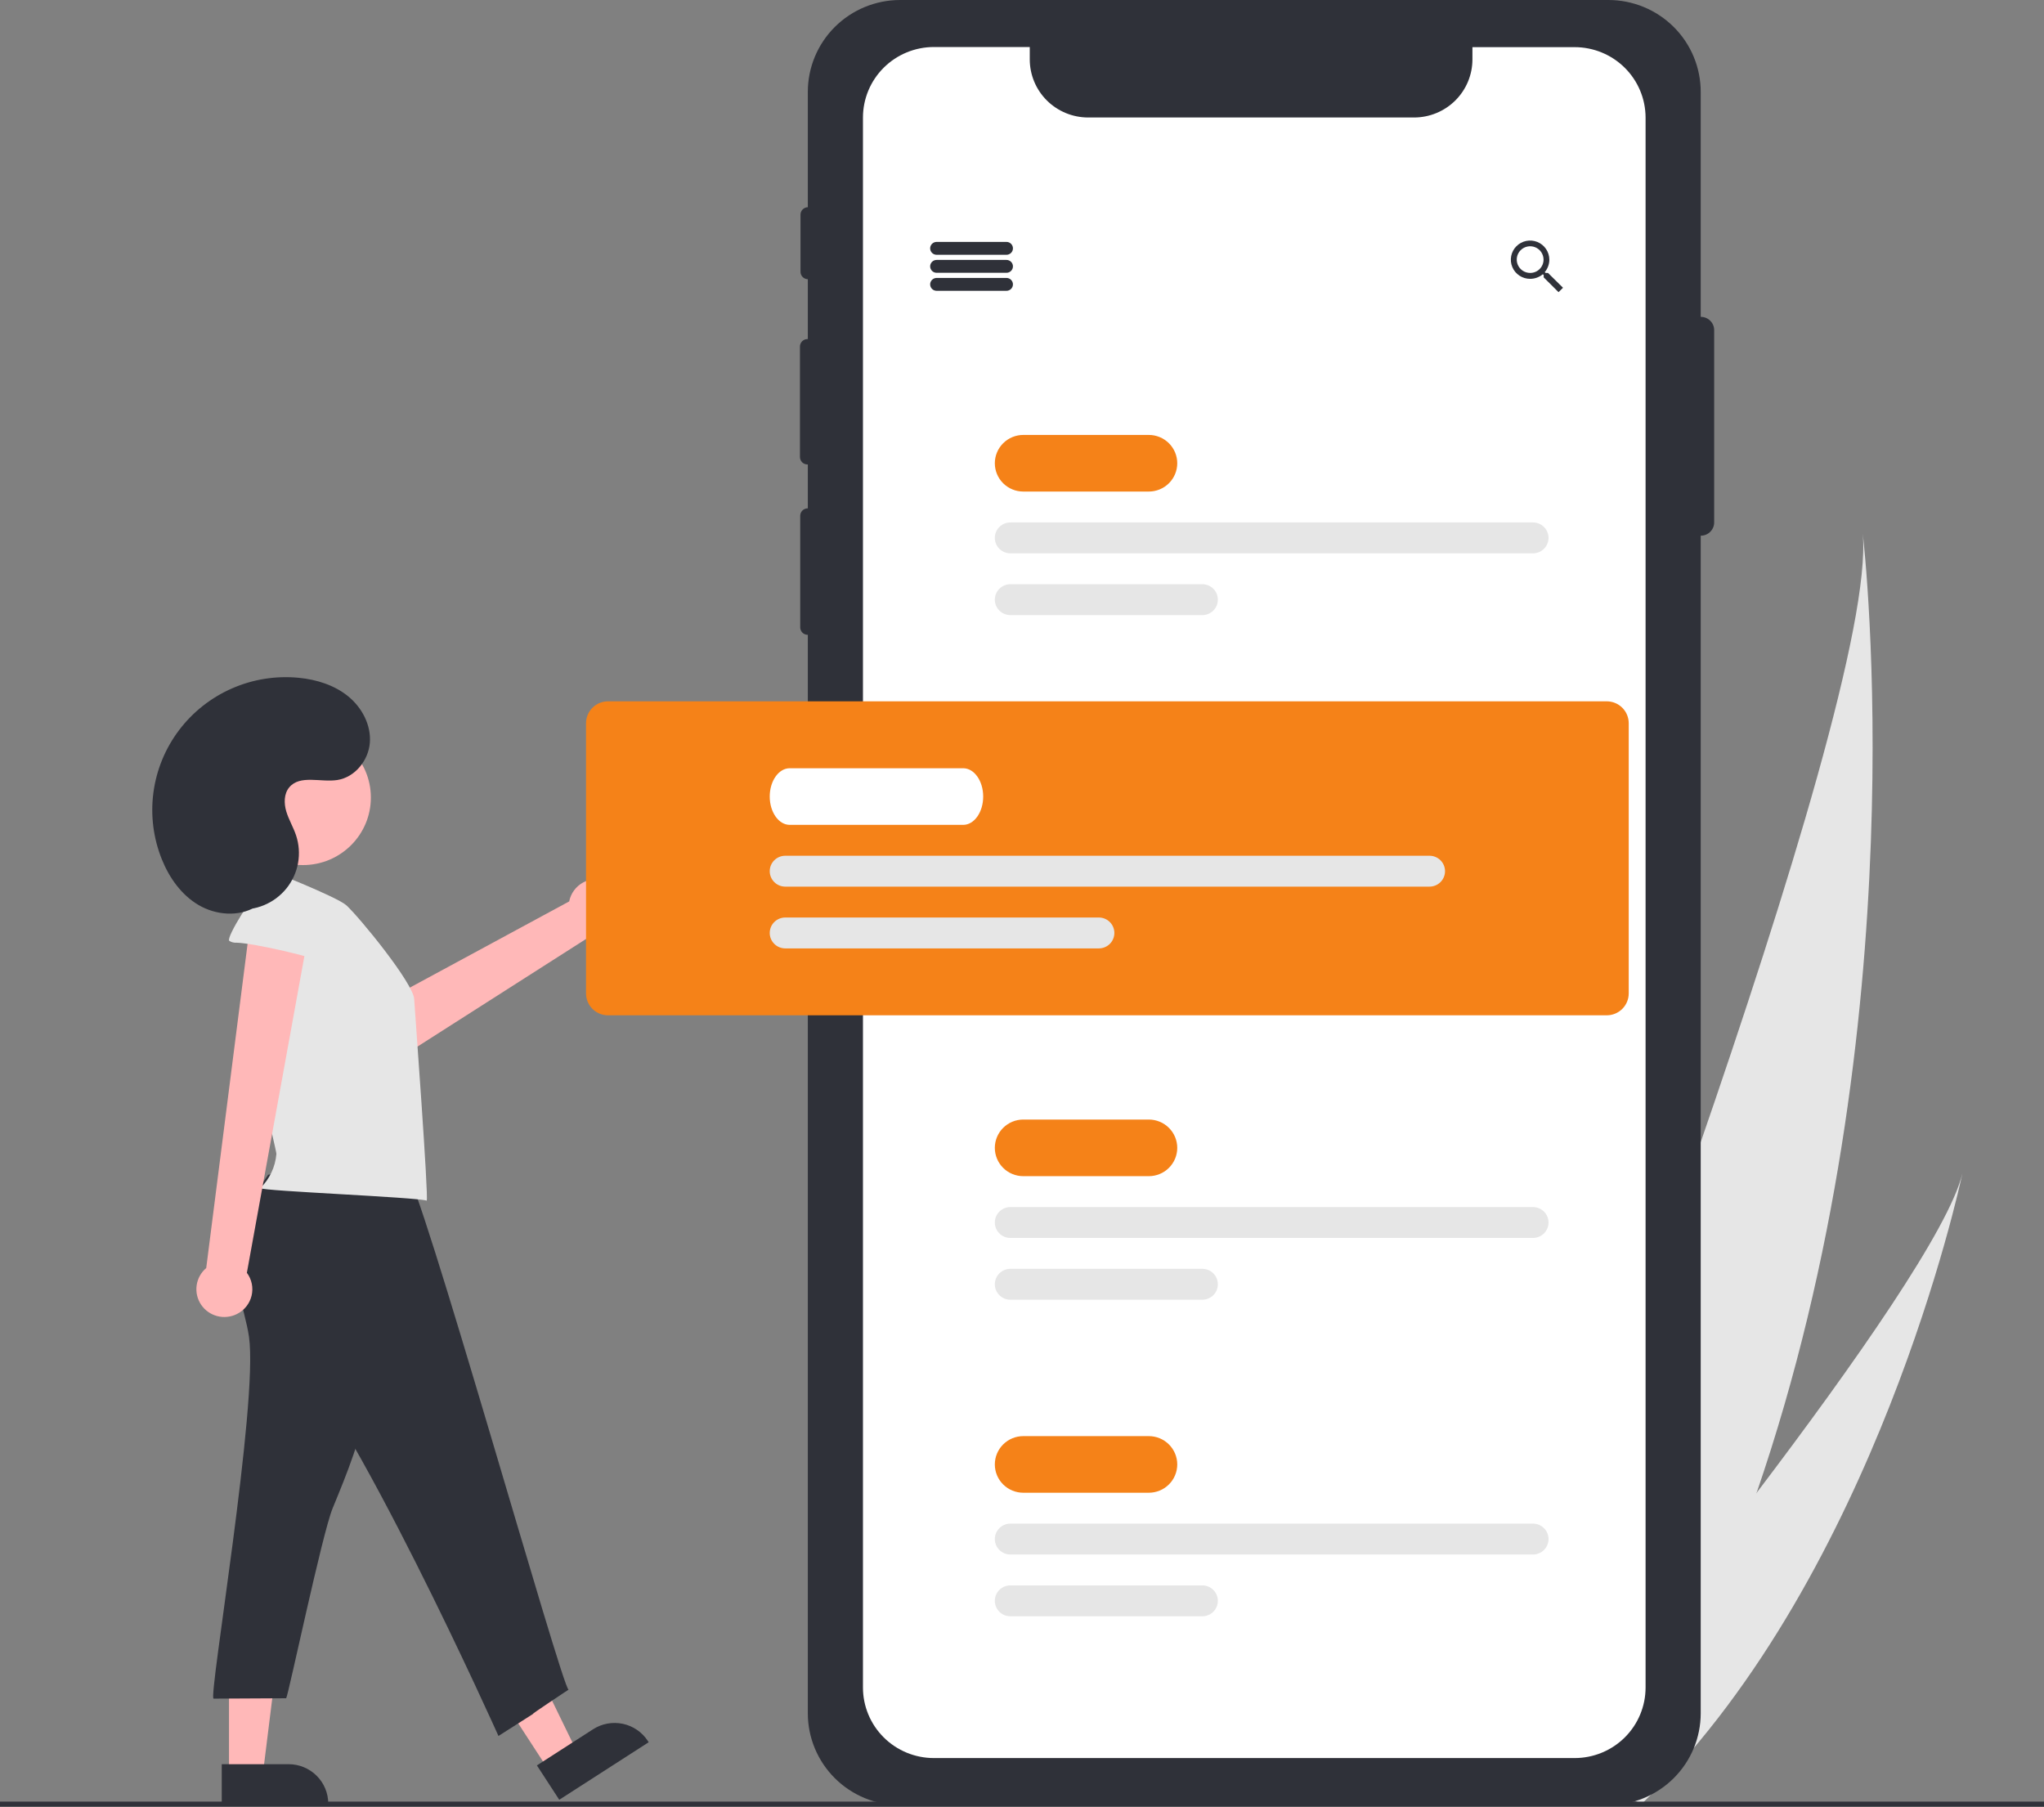
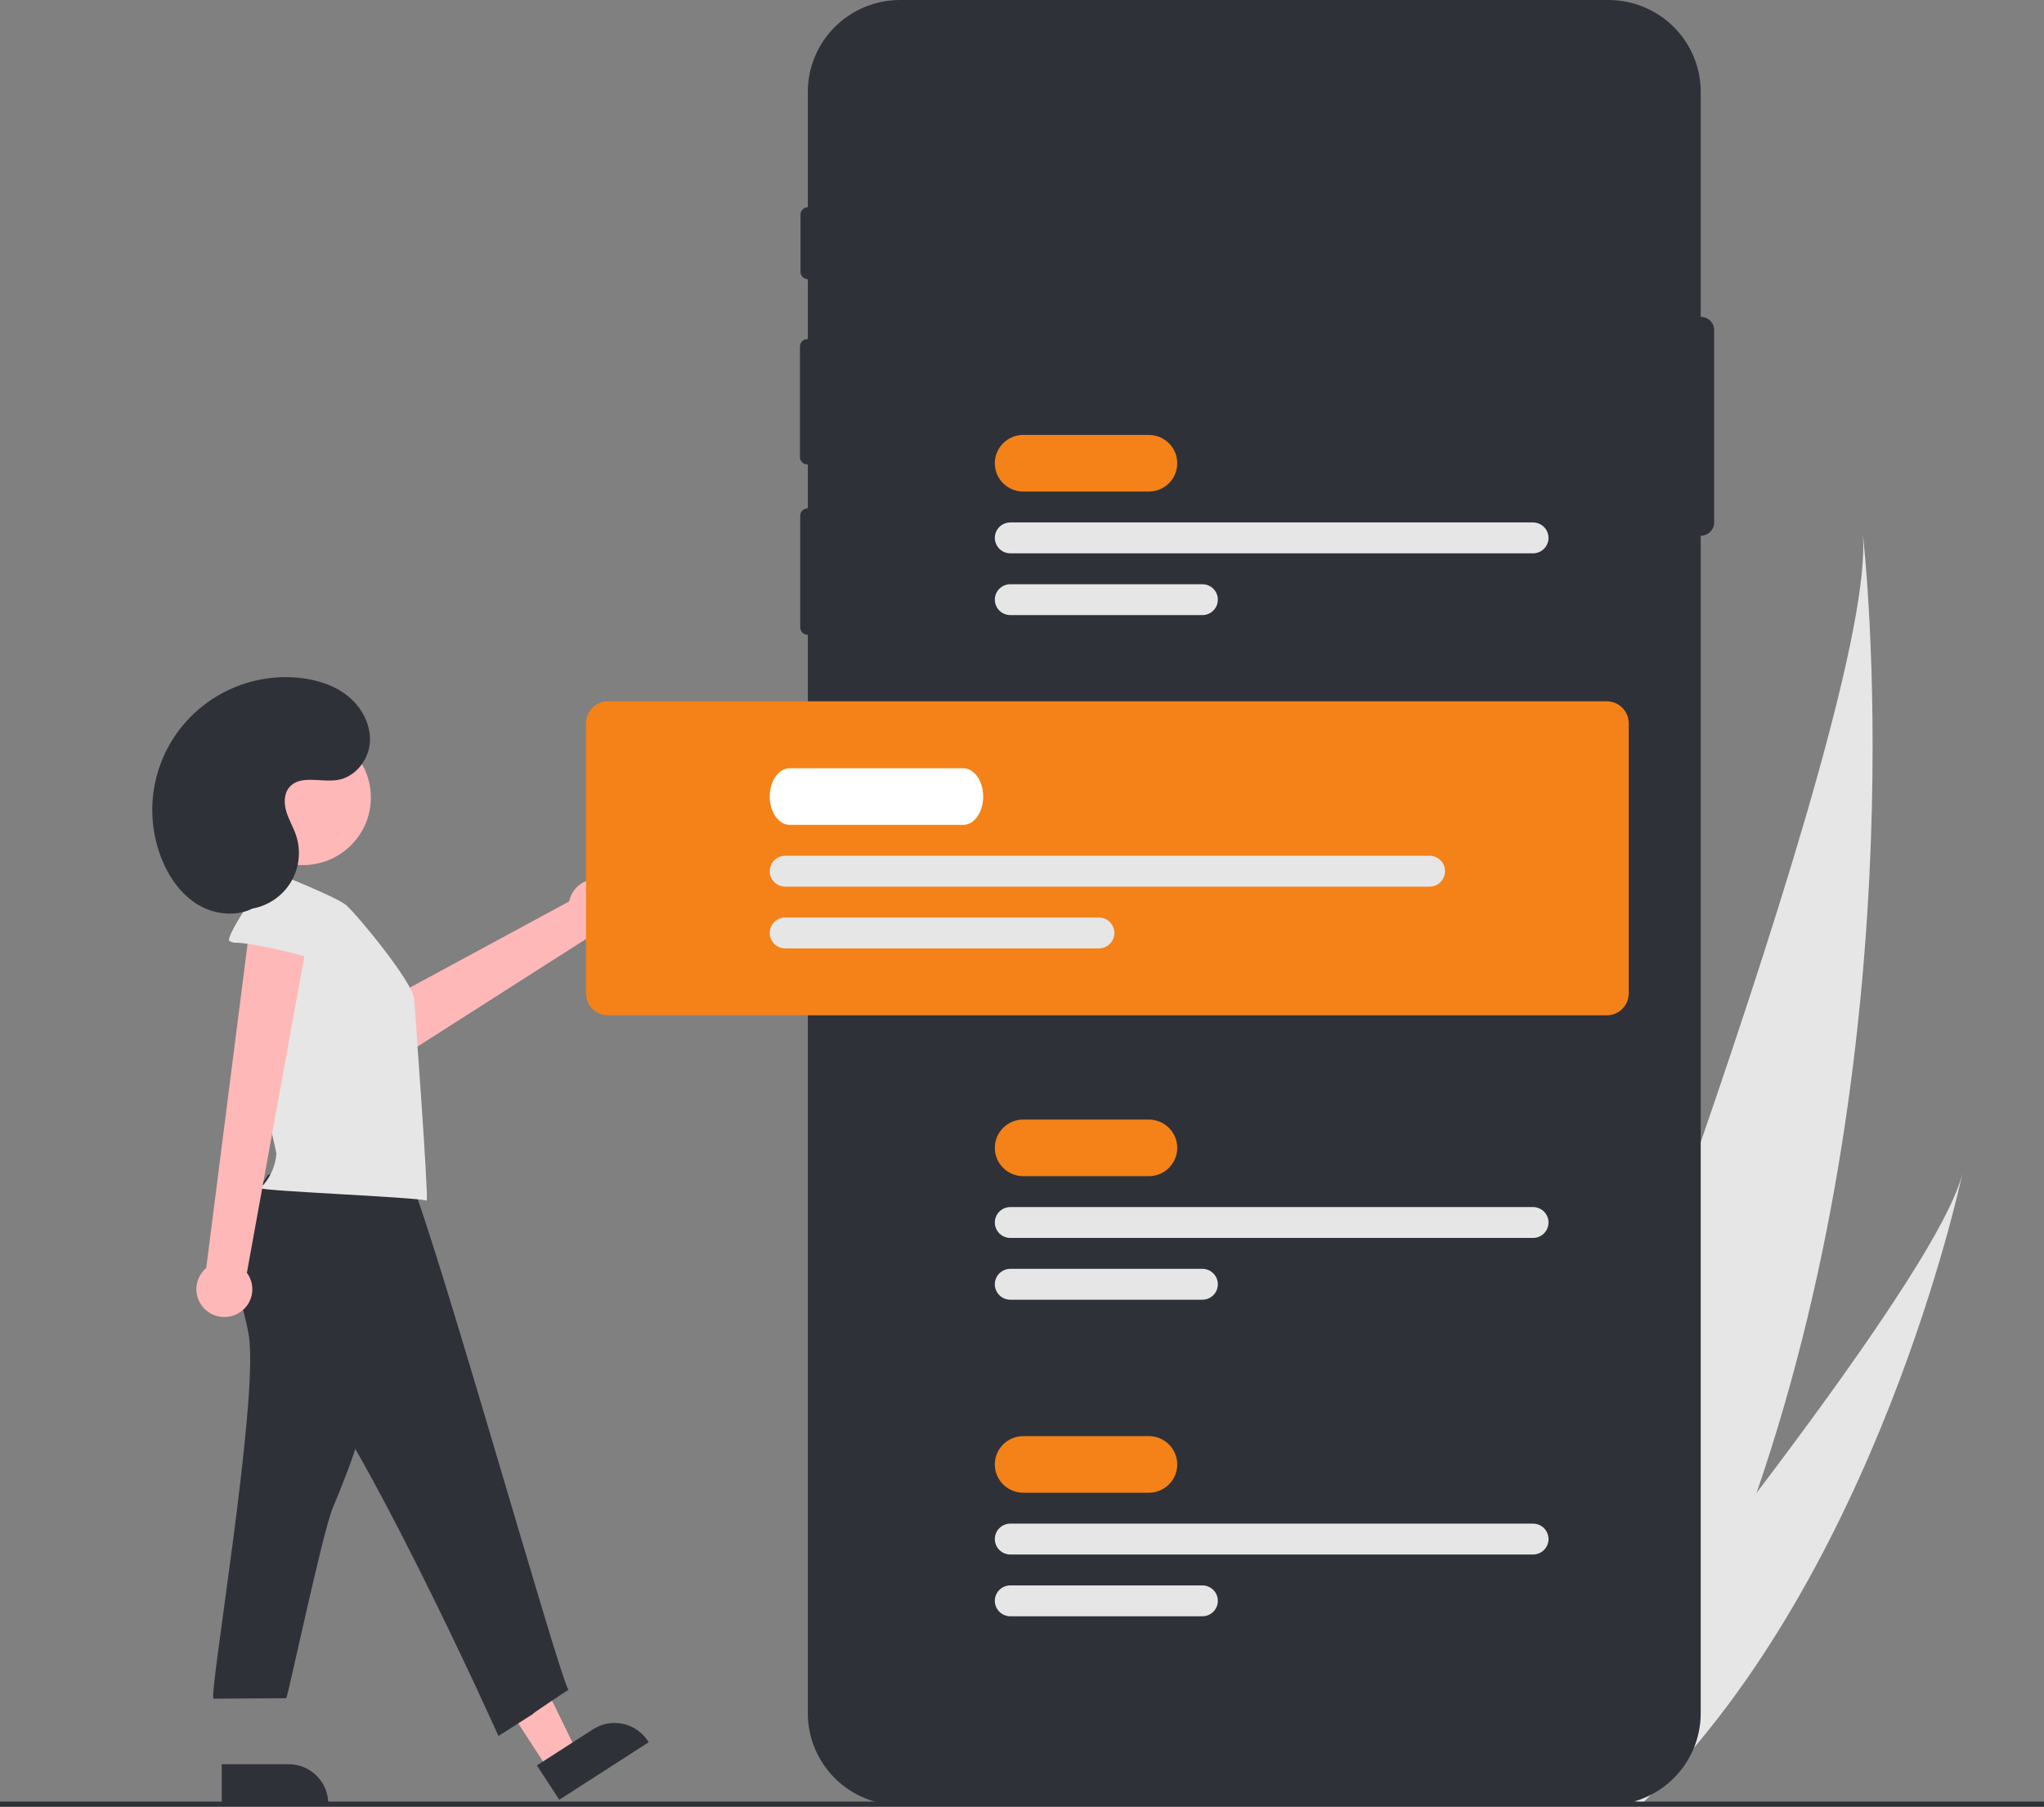
<svg xmlns="http://www.w3.org/2000/svg" width="310" height="274" viewBox="0 0 310 274" fill="none">
  <rect x="0" y="0" width="310" height="274" fill="#808080" stroke="none" />
  <g clip-path="url(#clip0_22_3609)">
    <path d="M266.413 226.397C261.182 241.636 254.456 256.842 245.838 271.314C245.647 271.64 245.453 271.96 245.258 272.284L223.924 265.571C224.047 265.264 224.181 264.92 224.325 264.545C232.93 242.409 284.847 107.545 282.517 80.954C282.768 83.131 290.889 155.162 266.413 226.397Z" fill="#E6E6E6" />
    <path d="M249.954 272.609C249.664 272.904 249.367 273.197 249.067 273.483L233.062 268.447C233.279 268.186 233.531 267.879 233.821 267.533C238.561 261.775 252.653 244.536 266.413 226.397C281.201 206.905 295.609 186.376 297.628 177.941C297.223 179.86 284.594 238.25 249.954 272.609Z" fill="#E6E6E6" />
    <path d="M257.954 48.054C257.948 48.054 257.942 48.055 257.936 48.056V13.93C257.936 10.236 256.461 6.693 253.834 4.08C251.208 1.468 247.646 0 243.931 0H136.522C132.808 0 129.246 1.468 126.619 4.08C123.993 6.693 122.517 10.236 122.517 13.93V31.425C122.221 31.431 121.938 31.553 121.731 31.763C121.523 31.974 121.407 32.257 121.407 32.552V41.217C121.407 41.512 121.523 41.796 121.731 42.006C121.938 42.217 122.221 42.339 122.517 42.345V51.422H122.46C122.311 51.422 122.163 51.452 122.025 51.508C121.888 51.565 121.762 51.648 121.657 51.753C121.551 51.858 121.468 51.983 121.411 52.12C121.354 52.257 121.324 52.404 121.324 52.552V69.308C121.324 69.457 121.354 69.604 121.411 69.741C121.468 69.878 121.551 70.002 121.657 70.108C121.762 70.212 121.888 70.296 122.025 70.352C122.163 70.409 122.311 70.438 122.46 70.438H122.517V77.094H122.499C122.35 77.093 122.203 77.123 122.065 77.18C121.927 77.236 121.802 77.32 121.696 77.424C121.591 77.529 121.507 77.654 121.45 77.791C121.393 77.928 121.363 78.075 121.363 78.223V95.144C121.363 95.292 121.393 95.439 121.45 95.576C121.507 95.713 121.591 95.838 121.696 95.943C121.802 96.047 121.927 96.131 122.065 96.188C122.203 96.244 122.35 96.273 122.499 96.273H122.517V259.827C122.517 263.521 123.993 267.065 126.619 269.677C129.246 272.289 132.808 273.757 136.522 273.757H243.931C247.646 273.757 251.208 272.289 253.834 269.677C256.461 267.065 257.936 263.521 257.936 259.827V81.237C257.942 81.237 257.948 81.239 257.954 81.239C258.219 81.239 258.482 81.186 258.728 81.085C258.973 80.984 259.196 80.836 259.384 80.649C259.572 80.462 259.721 80.241 259.823 79.996C259.924 79.752 259.977 79.491 259.977 79.227V50.066C259.977 49.532 259.764 49.02 259.384 48.643C259.005 48.266 258.49 48.054 257.954 48.054Z" fill="#2F3139" />
-     <path d="M249.574 17.83V255.924C249.573 258.761 248.439 261.481 246.422 263.486C244.405 265.492 241.67 266.618 238.818 266.618H141.635C138.783 266.618 136.048 265.492 134.031 263.486C132.014 261.481 130.88 258.761 130.879 255.924V17.83C130.879 14.992 132.012 12.271 134.029 10.265C136.046 8.259 138.782 7.131 141.635 7.131H156.177V9.009C156.178 11.345 157.112 13.585 158.772 15.237C160.433 16.889 162.685 17.817 165.034 17.818H214.477C216.822 17.813 219.07 16.883 220.727 15.231C222.383 13.58 223.314 11.342 223.314 9.009V7.151H238.818C241.667 7.151 244.4 8.275 246.416 10.277C248.433 12.28 249.568 14.996 249.574 17.83Z" fill="white" />
    <path d="M91.984 133.599C91.41 133.377 90.793 133.284 90.178 133.325C89.563 133.367 88.965 133.542 88.425 133.838C87.886 134.134 87.418 134.544 87.055 135.04C86.692 135.535 86.443 136.104 86.325 136.705L51.693 155.436L57.782 162.252L89.944 141.722C90.973 141.852 92.015 141.603 92.871 141.02C93.728 140.438 94.34 139.563 94.591 138.562C94.843 137.561 94.716 136.502 94.236 135.588C93.755 134.673 92.954 133.965 91.984 133.599Z" fill="#FFB8B8" />
    <path d="M83.151 268.364L87.466 265.587L78.754 247.709L72.385 251.807L83.151 268.364Z" fill="#FFB8B8" />
    <path d="M98.381 264.218L84.818 272.944L81.429 267.732L89.947 262.251C91.285 261.391 92.912 261.094 94.47 261.426C96.028 261.758 97.389 262.693 98.254 264.023L98.381 264.218Z" fill="#2F3139" />
-     <path d="M34.732 269.009H39.872L42.318 249.291H34.732V269.009Z" fill="#FFB8B8" />
    <path d="M49.783 273.756H33.631V267.548H43.776C44.565 267.548 45.346 267.703 46.075 268.003C46.804 268.303 47.466 268.744 48.024 269.298C48.581 269.853 49.024 270.512 49.326 271.237C49.628 271.962 49.783 272.739 49.783 273.524V273.756Z" fill="#2F3139" />
    <path d="M152.646 38.639H142.051C141.791 38.639 141.542 38.536 141.358 38.353C141.174 38.17 141.07 37.922 141.07 37.663C141.07 37.404 141.174 37.156 141.358 36.973C141.542 36.79 141.791 36.687 142.051 36.687H152.646C152.906 36.687 153.156 36.79 153.34 36.973C153.524 37.156 153.627 37.404 153.627 37.663C153.627 37.922 153.524 38.17 153.34 38.353C153.156 38.536 152.906 38.639 152.646 38.639Z" fill="#2F3139" />
    <path d="M152.646 41.37H142.051C141.791 41.37 141.542 41.268 141.358 41.085C141.174 40.902 141.07 40.654 141.07 40.395C141.07 40.136 141.174 39.888 141.358 39.705C141.542 39.522 141.791 39.419 142.051 39.419H152.646C152.906 39.419 153.156 39.522 153.34 39.705C153.524 39.888 153.627 40.136 153.627 40.395C153.627 40.654 153.524 40.902 153.34 41.085C153.156 41.268 152.906 41.37 152.646 41.37Z" fill="#2F3139" />
    <path d="M152.646 44.103H142.051C141.791 44.103 141.542 44 141.358 43.817C141.174 43.634 141.07 43.386 141.07 43.127C141.07 42.868 141.174 42.62 141.358 42.437C141.542 42.254 141.791 42.151 142.051 42.151H152.646C152.906 42.151 153.156 42.254 153.34 42.437C153.524 42.62 153.627 42.868 153.627 43.127C153.627 43.386 153.524 43.634 153.34 43.817C153.156 44 152.906 44.103 152.646 44.103Z" fill="#2F3139" />
    <path d="M234.774 41.39H234.416L234.279 41.277C234.73 40.742 234.978 40.066 234.978 39.368C234.975 38.794 234.8 38.233 234.477 37.758C234.153 37.282 233.696 36.912 233.161 36.695C232.626 36.478 232.039 36.424 231.473 36.539C230.908 36.654 230.389 36.933 229.983 37.342C229.577 37.75 229.301 38.269 229.192 38.833C229.082 39.397 229.143 39.98 229.367 40.51C229.591 41.039 229.967 41.491 230.449 41.807C230.931 42.124 231.496 42.291 232.074 42.288C232.774 42.283 233.45 42.038 233.989 41.593L234.122 41.706V42.065L236.375 44.31L237.05 43.638L234.774 41.39ZM232.074 41.39C231.672 41.392 231.278 41.275 230.943 41.054C230.608 40.833 230.346 40.518 230.191 40.149C230.036 39.78 229.994 39.374 230.071 38.981C230.148 38.589 230.34 38.228 230.623 37.944C230.906 37.66 231.268 37.466 231.662 37.387C232.056 37.307 232.465 37.346 232.837 37.497C233.209 37.649 233.527 37.907 233.752 38.239C233.976 38.57 234.097 38.961 234.099 39.361L234.099 39.368C234.1 39.632 234.049 39.894 233.949 40.138C233.849 40.383 233.702 40.605 233.515 40.793C233.328 40.981 233.107 41.13 232.862 41.233C232.617 41.335 232.355 41.389 232.09 41.39C232.084 41.39 232.079 41.39 232.074 41.39Z" fill="#2F3139" />
    <path d="M174.229 74.547H155.195C154.051 74.547 152.953 74.095 152.143 73.29C151.334 72.485 150.879 71.393 150.879 70.254C150.879 69.115 151.334 68.023 152.143 67.218C152.953 66.413 154.051 65.96 155.195 65.96H174.229C175.374 65.96 176.472 66.413 177.281 67.218C178.091 68.023 178.546 69.115 178.546 70.254C178.546 71.393 178.091 72.485 177.281 73.29C176.472 74.095 175.374 74.547 174.229 74.547Z" fill="#F58218" />
    <path d="M232.499 83.915H153.233C152.609 83.915 152.01 83.668 151.569 83.229C151.127 82.79 150.879 82.195 150.879 81.573C150.879 80.952 151.127 80.357 151.569 79.917C152.01 79.478 152.609 79.231 153.233 79.231H232.499C233.124 79.231 233.722 79.478 234.164 79.917C234.606 80.357 234.854 80.952 234.854 81.573C234.854 82.195 234.606 82.79 234.164 83.229C233.722 83.668 233.124 83.915 232.499 83.915Z" fill="#E6E6E6" />
    <path d="M182.35 93.283H153.233C152.609 93.283 152.01 93.036 151.569 92.597C151.127 92.158 150.879 91.562 150.879 90.941C150.879 90.32 151.127 89.724 151.569 89.285C152.01 88.846 152.609 88.599 153.233 88.599H182.35C182.974 88.599 183.573 88.846 184.015 89.285C184.456 89.724 184.704 90.32 184.704 90.941C184.704 91.562 184.456 92.158 184.015 92.597C183.573 93.036 182.974 93.283 182.35 93.283Z" fill="#E6E6E6" />
    <path d="M174.229 178.372H155.195C154.051 178.372 152.953 177.92 152.143 177.115C151.334 176.309 150.879 175.217 150.879 174.079C150.879 172.94 151.334 171.848 152.143 171.043C152.953 170.237 154.051 169.785 155.195 169.785H174.229C175.374 169.785 176.472 170.237 177.281 171.043C178.091 171.848 178.546 172.94 178.546 174.079C178.546 175.217 178.091 176.309 177.281 177.115C176.472 177.92 175.374 178.372 174.229 178.372Z" fill="#F58218" />
    <path d="M232.499 187.74H153.233C152.609 187.74 152.01 187.493 151.569 187.054C151.127 186.615 150.879 186.019 150.879 185.398C150.879 184.777 151.127 184.181 151.569 183.742C152.01 183.303 152.609 183.056 153.233 183.056H232.499C233.124 183.056 233.722 183.303 234.164 183.742C234.606 184.181 234.854 184.777 234.854 185.398C234.854 186.019 234.606 186.615 234.164 187.054C233.722 187.493 233.124 187.74 232.499 187.74Z" fill="#E6E6E6" />
    <path d="M182.35 197.108H153.233C152.609 197.108 152.01 196.861 151.569 196.422C151.127 195.983 150.879 195.387 150.879 194.766C150.879 194.145 151.127 193.549 151.569 193.11C152.01 192.671 152.609 192.424 153.233 192.424H182.35C182.974 192.424 183.573 192.671 184.015 193.11C184.456 193.549 184.704 194.145 184.704 194.766C184.704 195.387 184.456 195.983 184.015 196.422C183.573 196.861 182.974 197.108 182.35 197.108Z" fill="#E6E6E6" />
    <path d="M174.229 226.381H155.195C154.051 226.381 152.953 225.929 152.143 225.124C151.334 224.319 150.879 223.227 150.879 222.088C150.879 220.949 151.334 219.857 152.143 219.052C152.953 218.247 154.051 217.794 155.195 217.794H174.229C175.374 217.794 176.472 218.247 177.281 219.052C178.091 219.857 178.546 220.949 178.546 222.088C178.546 223.227 178.091 224.319 177.281 225.124C176.472 225.929 175.374 226.381 174.229 226.381Z" fill="#F58218" />
    <path d="M232.499 235.749H153.233C152.609 235.749 152.01 235.502 151.569 235.063C151.127 234.624 150.879 234.028 150.879 233.407C150.879 232.786 151.127 232.19 151.569 231.751C152.01 231.312 152.609 231.065 153.233 231.065H232.499C233.124 231.065 233.722 231.312 234.164 231.751C234.606 232.19 234.854 232.786 234.854 233.407C234.854 234.028 234.606 234.624 234.164 235.063C233.722 235.502 233.124 235.749 232.499 235.749Z" fill="#E6E6E6" />
    <path d="M182.35 245.116H153.233C152.609 245.116 152.01 244.87 151.569 244.43C151.127 243.991 150.879 243.396 150.879 242.775C150.879 242.153 151.127 241.558 151.569 241.119C152.01 240.679 152.609 240.433 153.233 240.433H182.35C182.974 240.433 183.573 240.679 184.015 241.119C184.456 241.558 184.704 242.153 184.704 242.775C184.704 243.396 184.456 243.991 184.015 244.43C183.573 244.87 182.974 245.116 182.35 245.116Z" fill="#E6E6E6" />
    <path d="M243.683 153.977H92.214C91.33 153.976 90.482 153.626 89.857 153.004C89.232 152.382 88.88 151.539 88.879 150.659V109.676C88.88 108.796 89.232 107.953 89.857 107.331C90.482 106.709 91.33 106.359 92.214 106.358H243.683C244.567 106.359 245.415 106.709 246.04 107.331C246.665 107.953 247.017 108.797 247.018 109.676V150.659C247.017 151.539 246.665 152.382 246.04 153.004C245.415 153.626 244.567 153.976 243.683 153.977Z" fill="#F58218" />
    <path d="M37.763 202.736C39.21 212.841 31.543 257.61 32.394 257.606L43.405 257.548C43.798 256.799 48.852 232.642 50.437 228.766C52.65 223.387 54.883 217.942 55.754 212.197C56.574 206.803 56.17 201.307 55.636 195.878C55.661 195.716 55.647 195.551 55.595 195.396C55.543 195.241 55.455 195.101 55.338 194.986C55.22 194.872 55.077 194.787 54.921 194.738C54.764 194.69 54.598 194.679 54.436 194.707L39.662 193.95C36.617 193.793 35.895 193.13 36.358 196.104C36.679 198.325 37.441 200.487 37.763 202.736Z" fill="#2F3139" />
    <path d="M40.666 178.165C37.665 182.459 34.517 187.4 35.514 192.541C36.272 196.444 39.262 199.469 42.083 202.299C53.361 213.563 75.598 263.266 75.598 263.266C86.33 256.436 75.343 263.461 86.233 256.24C85.267 256.166 63.336 177.748 61.519 177.642C54.169 177.158 47.828 176.444 40.666 178.165Z" fill="#2F3139" />
    <path d="M52.539 137.299C51.015 135.947 40.299 131.776 40.299 131.776C40.102 131.75 39.902 131.756 39.707 131.793C39.097 131.946 38.819 132.7 38.95 133.31C39.08 133.919 38.011 143.936 37.736 148.491C37.253 156.441 41.96 174.448 41.919 174.999C41.757 176.963 40.893 178.803 39.482 180.187C39.849 180.639 63.131 181.547 64.714 182.083C65.034 181.68 62.912 153.116 62.814 151.503C62.651 149.053 54.552 139.154 52.539 137.299Z" fill="#E6E6E6" />
    <path d="M35.934 199.277C36.486 199.004 36.971 198.614 37.355 198.134C37.738 197.655 38.012 197.097 38.156 196.501C38.299 195.905 38.31 195.285 38.187 194.684C38.063 194.084 37.809 193.517 37.442 193.025L47.265 138.95L38.098 138.83L31.277 192.303C30.486 192.971 29.969 193.905 29.825 194.927C29.68 195.949 29.917 196.988 30.491 197.848C31.065 198.707 31.936 199.328 32.94 199.591C33.943 199.855 35.008 199.743 35.934 199.277Z" fill="#FFB8B8" />
    <path d="M35.854 142.963C35.471 142.99 35.091 142.892 34.771 142.682C34.225 142.217 38.675 135.11 39.554 135.004C42.415 134.676 45.358 134.567 48.132 135.336C50.907 136.105 53.516 137.853 54.756 140.441C55.274 141.519 51.519 146.94 49.812 146.144C47.767 145.191 38.546 143.029 35.854 142.963Z" fill="#E6E6E6" />
    <path d="M45.95 131.193C51.637 131.193 56.247 126.608 56.247 120.952C56.247 115.296 51.637 110.71 45.95 110.71C40.264 110.71 35.654 115.296 35.654 120.952C35.654 126.608 40.264 131.193 45.95 131.193Z" fill="#FFB8B8" />
    <path d="M35.838 137.885C37.269 138.034 38.714 137.823 40.042 137.273C41.37 136.723 42.538 135.85 43.44 134.735C44.341 133.619 44.946 132.297 45.201 130.888C45.456 129.48 45.351 128.031 44.897 126.673C44.487 125.447 43.802 124.324 43.427 123.088C43.052 121.852 43.042 120.39 43.874 119.399C45.502 117.46 48.641 118.68 51.151 118.294C53.826 117.883 55.878 115.331 56.092 112.647C56.306 109.963 54.9 107.307 52.806 105.601C50.713 103.895 48.013 103.055 45.319 102.791C41.86 102.453 38.371 103.007 35.19 104.399C32.008 105.79 29.24 107.974 27.152 110.738C25.064 113.502 23.727 116.755 23.27 120.182C22.812 123.61 23.25 127.096 24.54 130.307C25.665 133.108 27.503 135.716 30.114 137.25C32.725 138.784 36.173 139.079 38.776 137.53" fill="#2F3139" />
    <path d="M146.083 125.094H119.771C118.1 125.094 116.74 123.168 116.74 120.8C116.74 118.433 118.1 116.507 119.771 116.507H146.083C147.754 116.507 149.114 118.433 149.114 120.8C149.114 123.168 147.754 125.094 146.083 125.094Z" fill="white" />
    <path d="M216.804 134.462H119.095C118.47 134.462 117.871 134.215 117.43 133.776C116.988 133.337 116.74 132.741 116.74 132.12C116.74 131.499 116.988 130.903 117.43 130.464C117.871 130.025 118.47 129.778 119.095 129.778H216.804C217.428 129.778 218.027 130.025 218.468 130.464C218.91 130.903 219.158 131.499 219.158 132.12C219.158 132.741 218.91 133.337 218.468 133.776C218.027 134.215 217.428 134.462 216.804 134.462Z" fill="#E6E6E6" />
    <path d="M166.654 143.829H119.095C118.47 143.829 117.871 143.582 117.43 143.143C116.988 142.704 116.74 142.108 116.74 141.487C116.74 140.866 116.988 140.27 117.43 139.831C117.871 139.392 118.47 139.145 119.095 139.145H166.654C167.279 139.145 167.878 139.392 168.319 139.831C168.761 140.27 169.009 140.866 169.009 141.487C169.009 142.108 168.761 142.704 168.319 143.143C167.878 143.582 167.279 143.829 166.654 143.829Z" fill="#E6E6E6" />
    <path d="M310 273.219H0V274H310V273.219Z" fill="#2F3139" />
  </g>
  <defs>
    <clipPath id="clip0_22_3609">
      <rect width="310" height="274" fill="white" />
    </clipPath>
  </defs>
</svg>